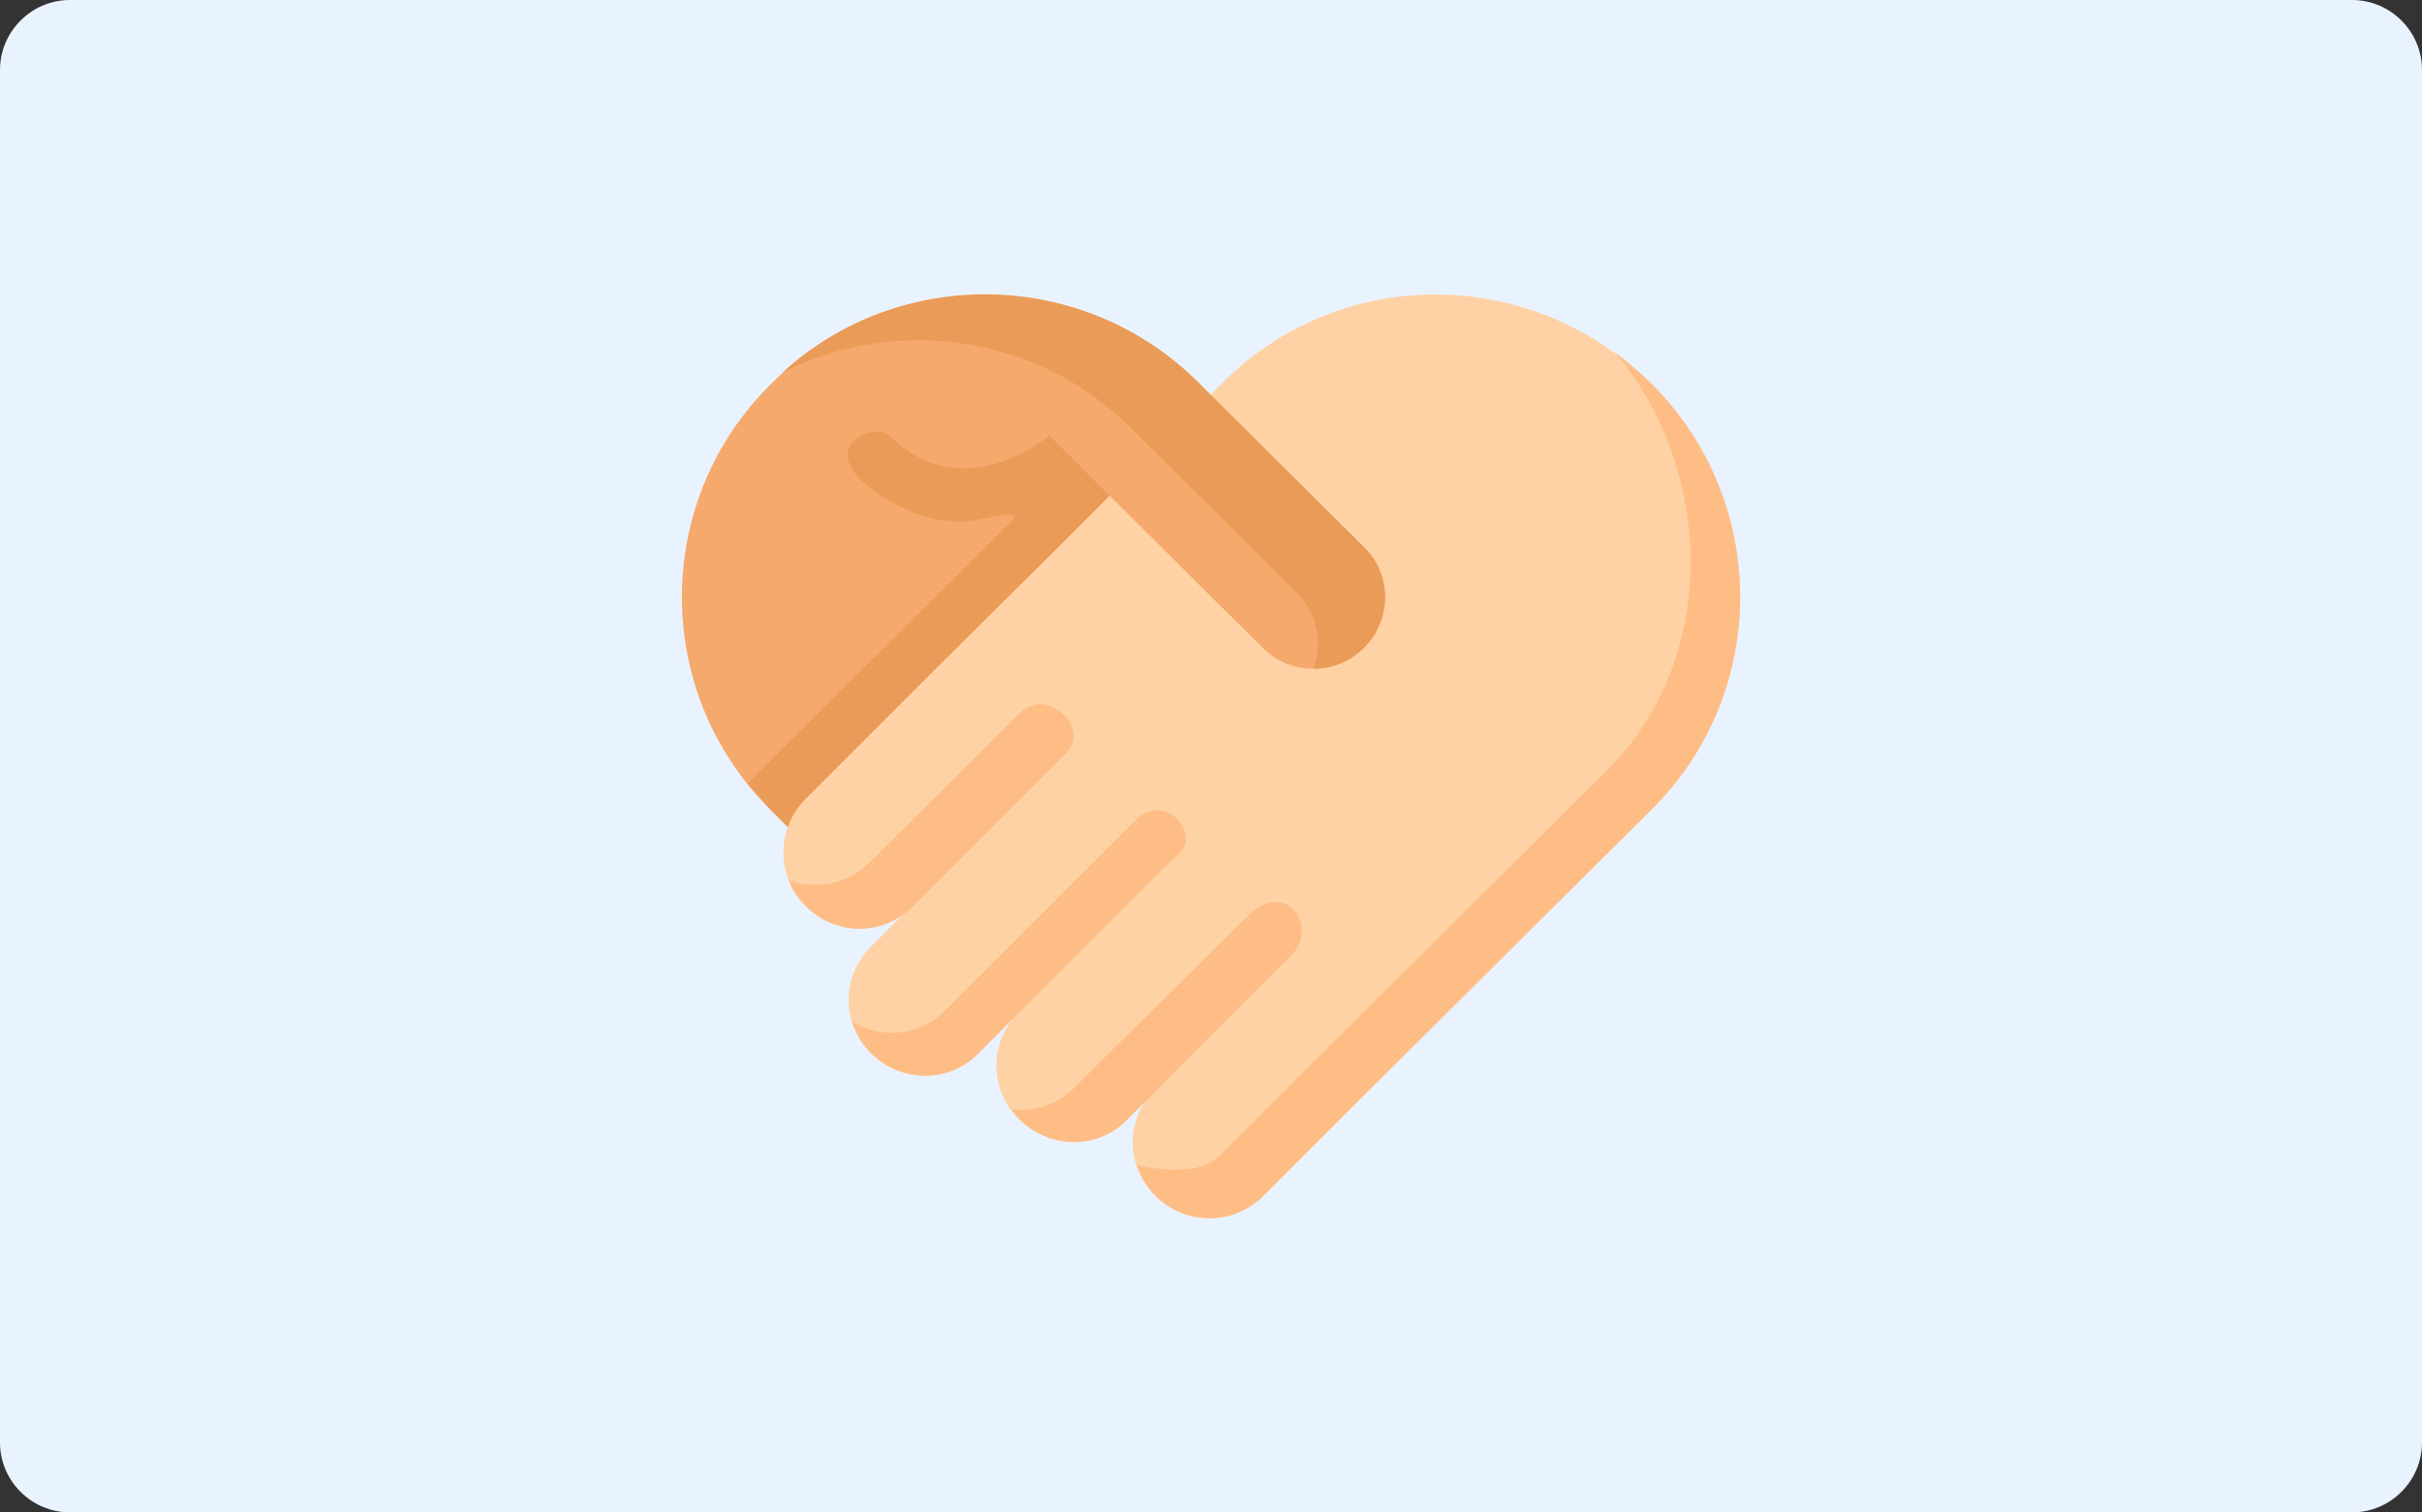
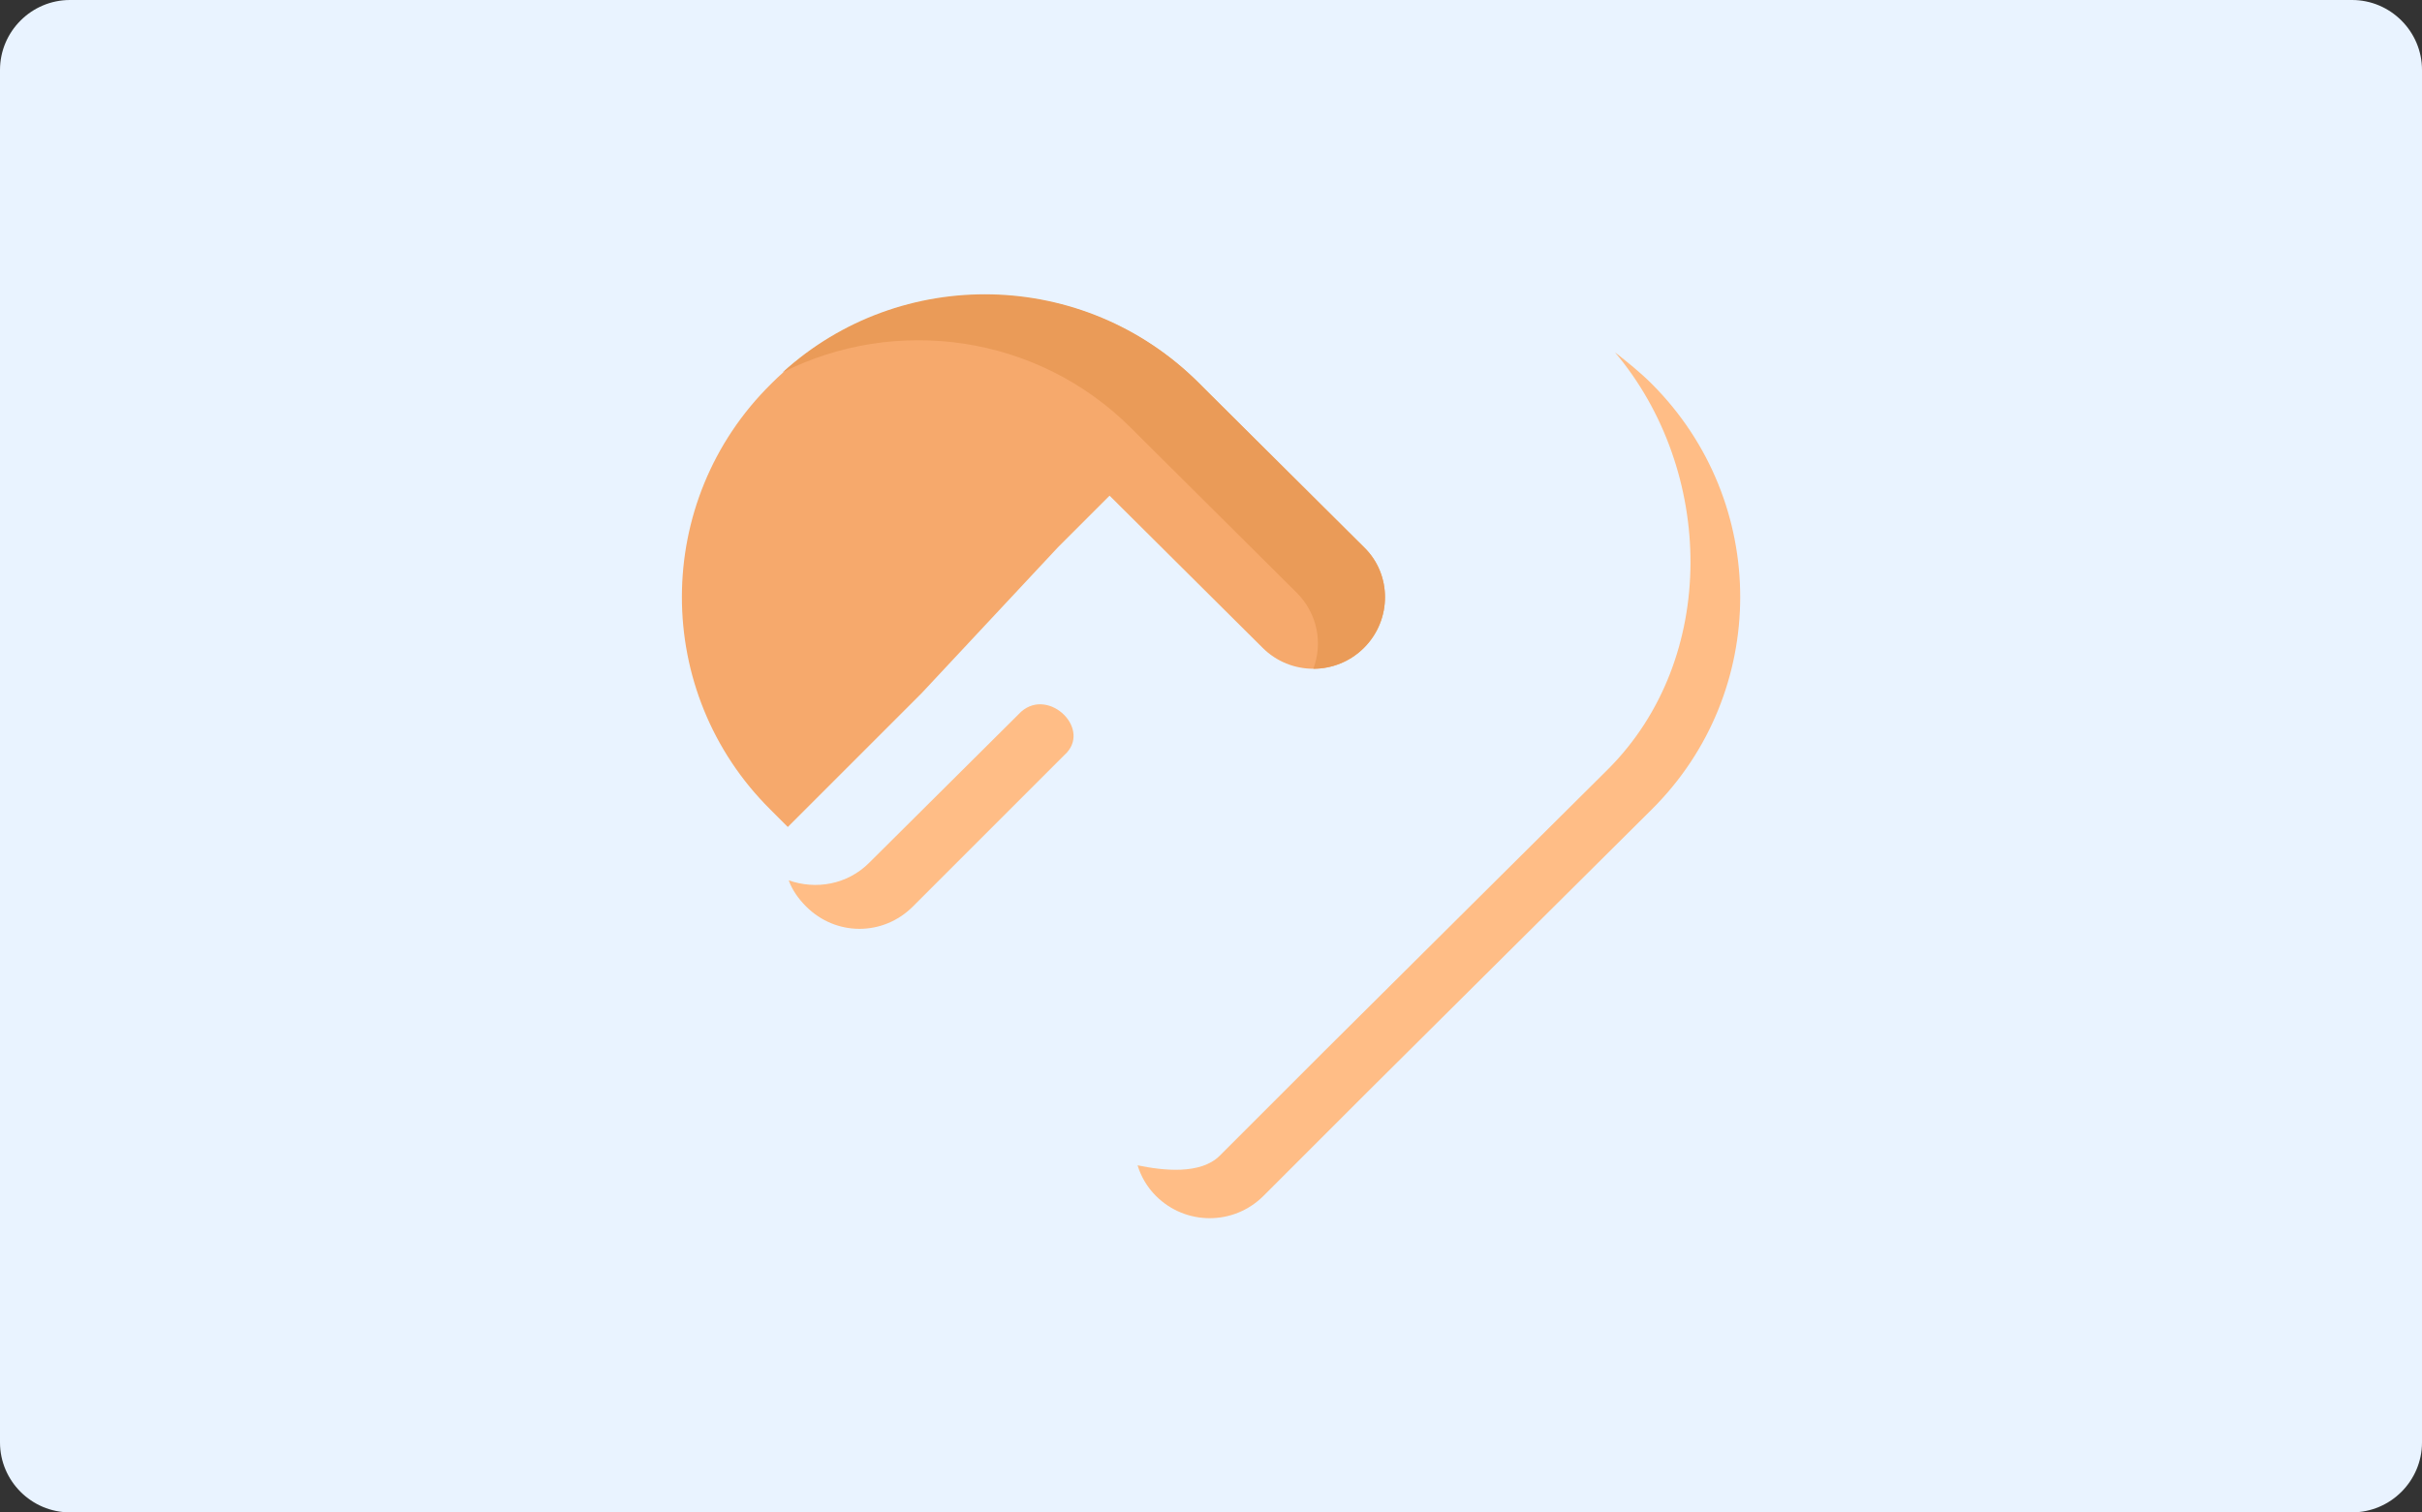
<svg xmlns="http://www.w3.org/2000/svg" version="1.1" id="レイヤー_1" x="0px" y="0px" viewBox="0 0 277 173" style="enable-background:new 0 0 277 173;" xml:space="preserve">
  <rect x="0" y="0" width="277" height="173" fill="#333333" stroke="none" />
  <style type="text/css">
	.st0{fill:#E9F3FF;}
	.st1{fill-rule:evenodd;clip-rule:evenodd;fill:#FED2A4;}
	.st2{fill-rule:evenodd;clip-rule:evenodd;fill:#F6A96C;}
	.st3{fill-rule:evenodd;clip-rule:evenodd;fill:#EA9B58;}
	.st4{fill-rule:evenodd;clip-rule:evenodd;fill:#FFBD86;}
</style>
  <g>
    <path class="st0" d="M277,8c0-4.4-3.6-8-8-8H8C3.6,0,0,3.6,0,8v157c0,4.4,3.6,8,8,8h261c4.4,0,8-3.6,8-8V8z" />
  </g>
  <g>
    <g>
-       <path class="st1" d="M90.1,94.6c-1.1,3-0.4,6.6,2,9c3.4,3.4,8.8,3.4,12.2,0l-4.7,4.7c-3.4,3.4-3.4,8.8,0,12.2    c3.4,3.4,8.9,3.4,12.2,0l4.7-4.7c-3.4,3.4-3.4,8.8,0,12.2c3.4,3.4,8.9,3.4,12.2,0l3.4-3.4c-3.4,3.4-3.4,8.8,0,12.2    c3.4,3.4,8.9,3.4,12.3,0l11.9-11.9l17-16.9l15.5-15.4c13.5-13.4,13.5-35.2,0-48.7c-13.6-13.5-35.4-13.7-49-0.1    c-0.8,0.8-6.1,6.1-13,13l-33.6,4.5C93.4,61.2,90.5,93.4,90.1,94.6L90.1,94.6z" />
-     </g>
+       </g>
    <g>
-       <path class="st2" d="M88.1,92.6l2,2c0.4-1.2,1.1-2.3,2-3.2l15.3-15.3L121,62.6l5.9-5.9l17.5,17.4c3.2,3.2,8.4,3.2,11.6,0    c3.2-3.2,3.2-8.4,0-11.5l-17.5-17.4l-1.4-1.4c-13.5-13.4-35.3-13.4-48.8,0l-0.1,0.1C74.6,57.3,74.6,79.2,88.1,92.6z" />
+       <path class="st2" d="M88.1,92.6l2,2l15.3-15.3L121,62.6l5.9-5.9l17.5,17.4c3.2,3.2,8.4,3.2,11.6,0    c3.2-3.2,3.2-8.4,0-11.5l-17.5-17.4l-1.4-1.4c-13.5-13.4-35.3-13.4-48.8,0l-0.1,0.1C74.6,57.3,74.6,79.2,88.1,92.6z" />
    </g>
    <g>
      <path class="st3" d="M89.5,42.6c12.9-6.5,29.1-4.4,39.9,6.4l1.4,1.4l17.5,17.4c2.4,2.4,3,5.8,1.9,8.7c2.1,0,4.2-0.8,5.8-2.4    c3.2-3.2,3.2-8.4,0-11.5l-17.5-17.4l-1.4-1.4C124,30.7,103,30.3,89.5,42.6L89.5,42.6z" />
    </g>
    <g>
-       <path class="st3" d="M102.1,57.5c3.8,2.1,7.3,2.5,10.1,1.9c1.8-0.3,5.6-1.4,2.8,0.9L85.5,89.6c0,0,1.7,2,2.6,3l2,2    c0.4-1.2,1.1-2.3,2-3.2l15.3-15.3L121,62.6l1.8-1.8l4.1-4.1l-6.9-6.9c0,0-9.8,8.5-18.3,0C99.9,48.1,91.7,51.6,102.1,57.5    L102.1,57.5z" />
-     </g>
+       </g>
    <g>
      <path class="st4" d="M116.8,81.4L99.4,98.7c-2.5,2.5-6.1,3.1-9.2,2c0.4,1.1,1.1,2.1,2,3c3.4,3.4,8.8,3.4,12.2,0l0,0l17.3-17.3    C125,83.5,120,78.6,116.8,81.4L116.8,81.4z" />
    </g>
    <g>
-       <path class="st4" d="M134.9,97.6c2.4-2.3-1.7-7.2-5.1-3.7l-17,17l-4.7,4.7c-2.9,2.9-7.2,3.3-10.6,1.3c0.4,1.3,1.1,2.6,2.2,3.6    c3.4,3.4,8.9,3.4,12.2,0l4.7-4.7L133,99.4L134.9,97.6z" />
-     </g>
+       </g>
    <g>
-       <path class="st4" d="M147.8,109.2c3.1-3.6-1-8.7-5.2-4.3L126.3,121l-3.4,3.4c-2,2-4.7,2.8-7.2,2.5c0.3,0.4,0.6,0.8,1,1.2    c3.4,3.4,8.9,3.4,12.2,0l3.4-3.4C137.4,119.5,142.6,114.3,147.8,109.2L147.8,109.2z" />
-     </g>
+       </g>
    <g>
      <path class="st4" d="M139.5,132.2c-2.2,2.2-6.5,1.7-9.4,1.1c0.4,1.3,1.1,2.5,2.1,3.5c3.4,3.4,8.9,3.4,12.3,0l11.9-11.9l17-16.9    l15.5-15.4c13.5-13.4,13.5-35.2,0-48.7c-1.3-1.3-2.8-2.5-4.2-3.6c11.4,13.5,11.9,35-0.8,47.7l-15.5,15.4l-17,16.9L139.5,132.2z" />
    </g>
  </g>
</svg>